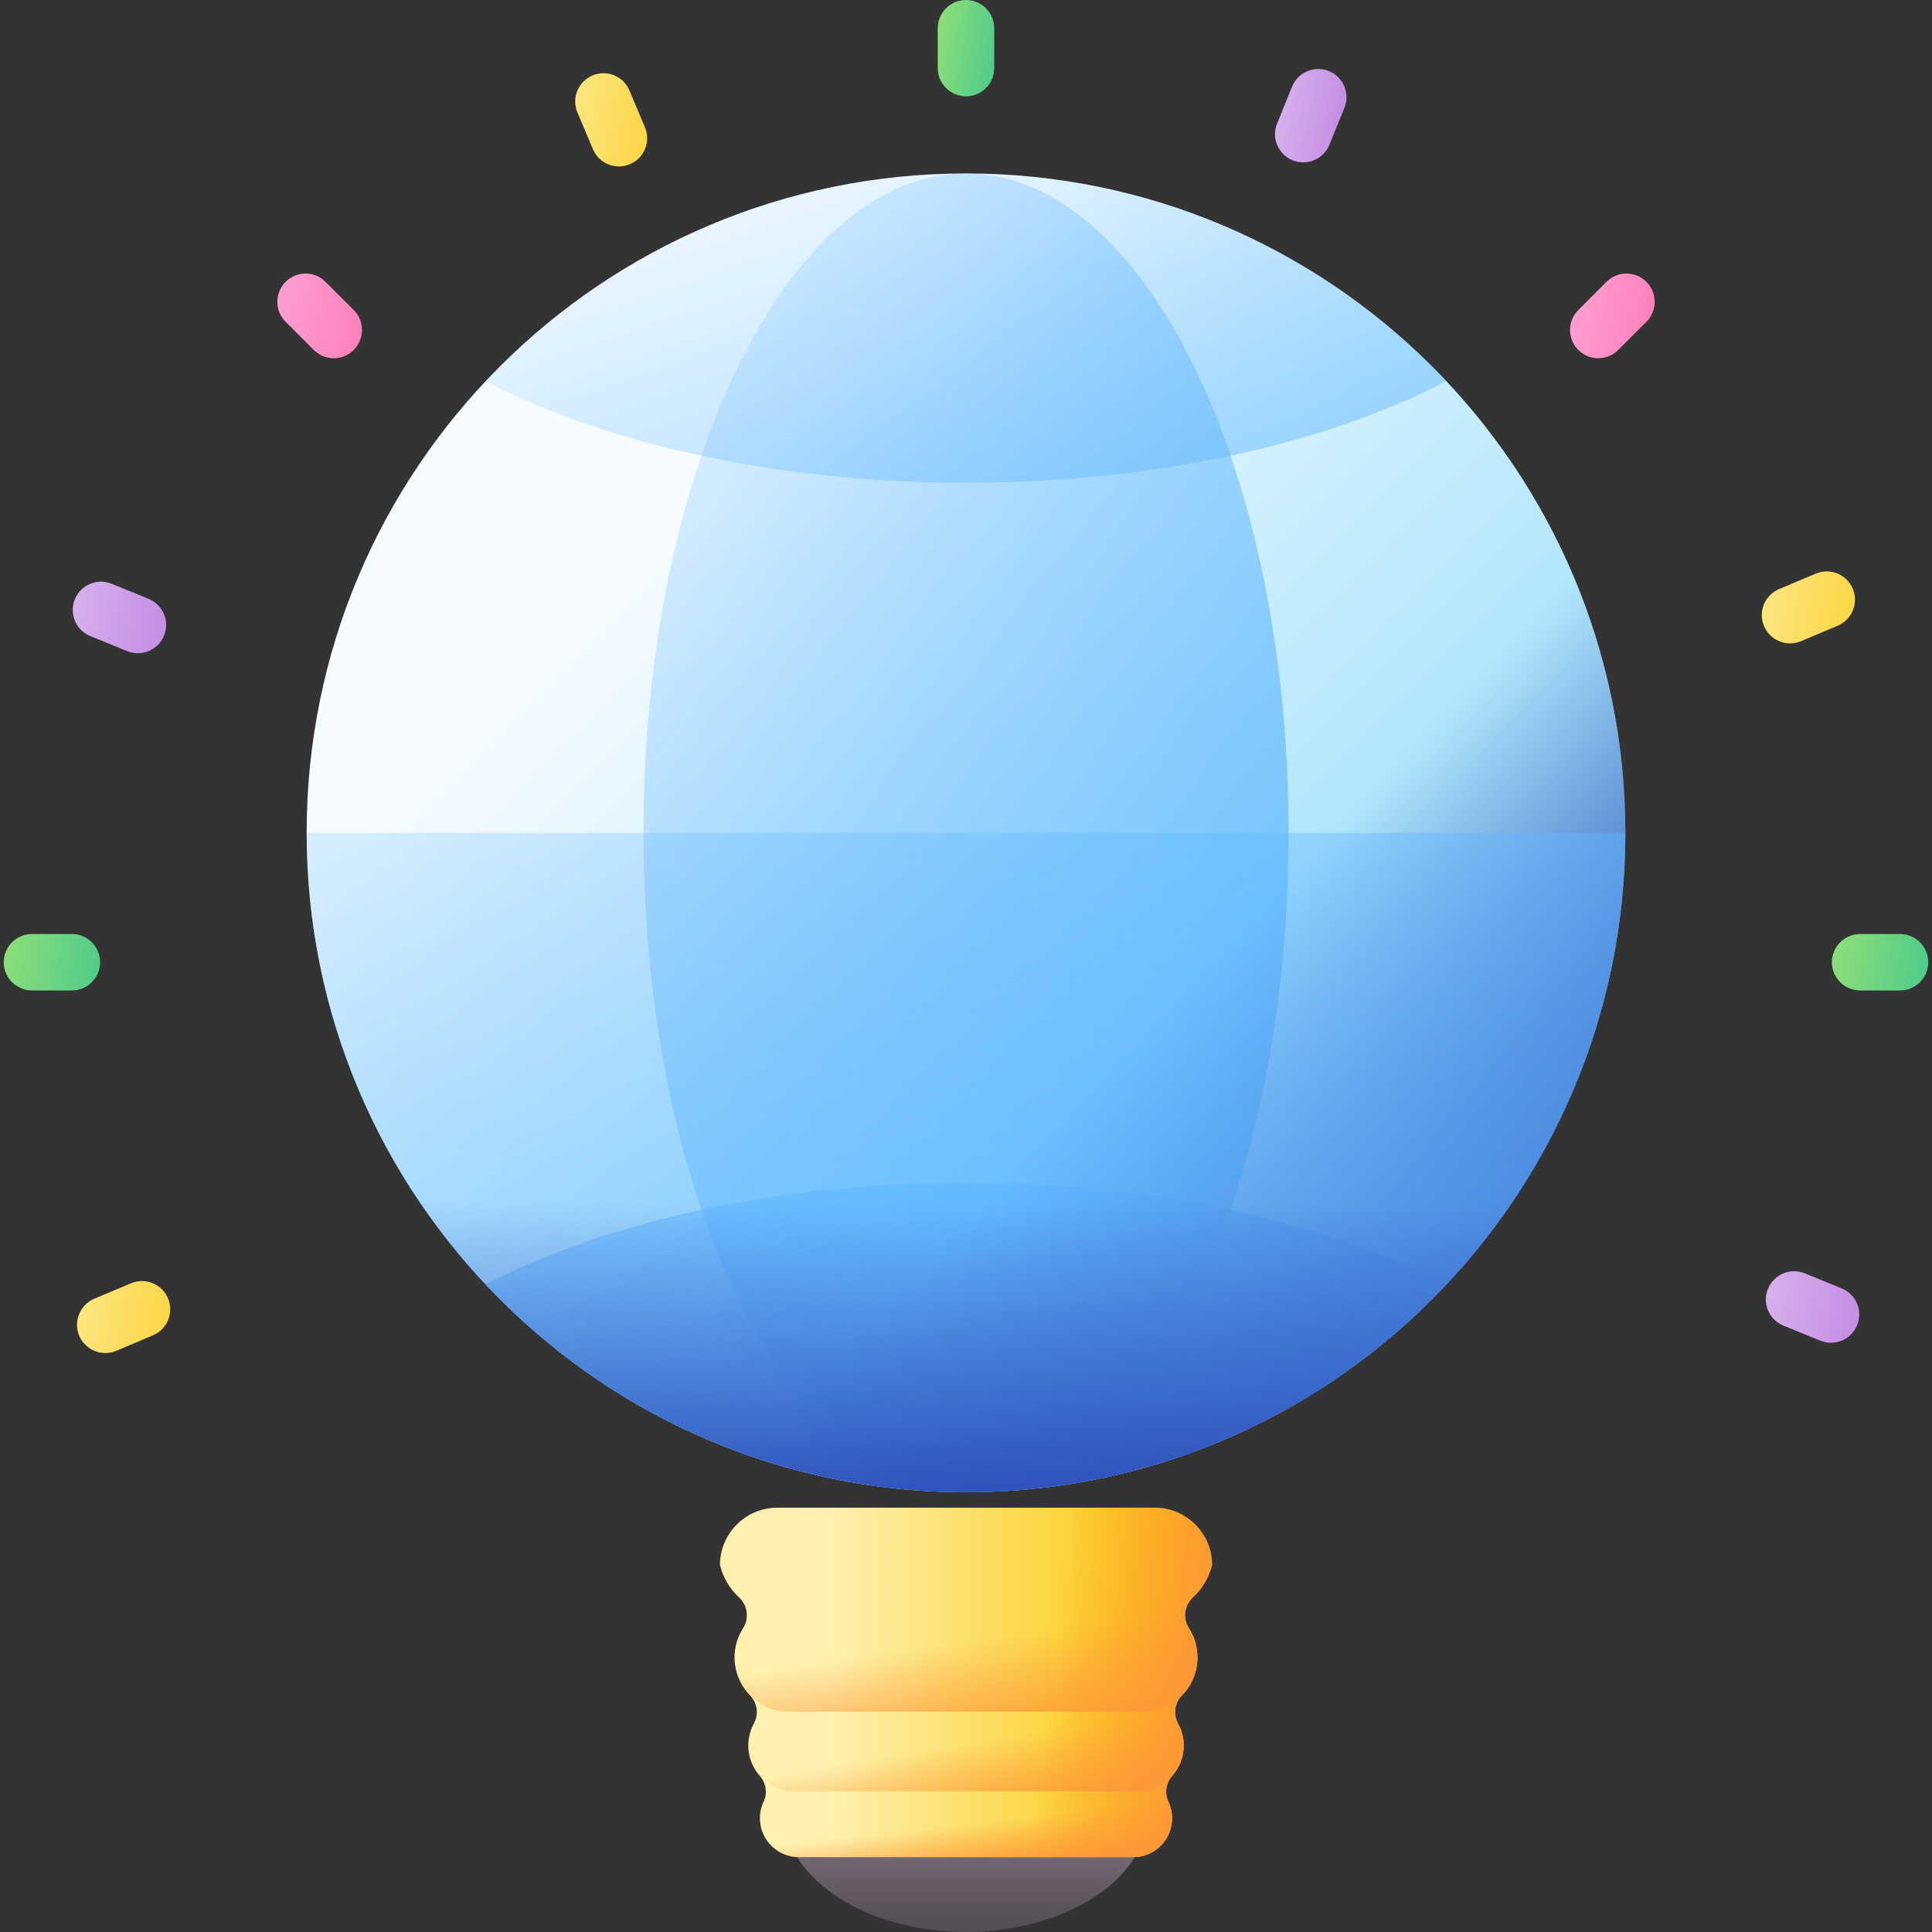
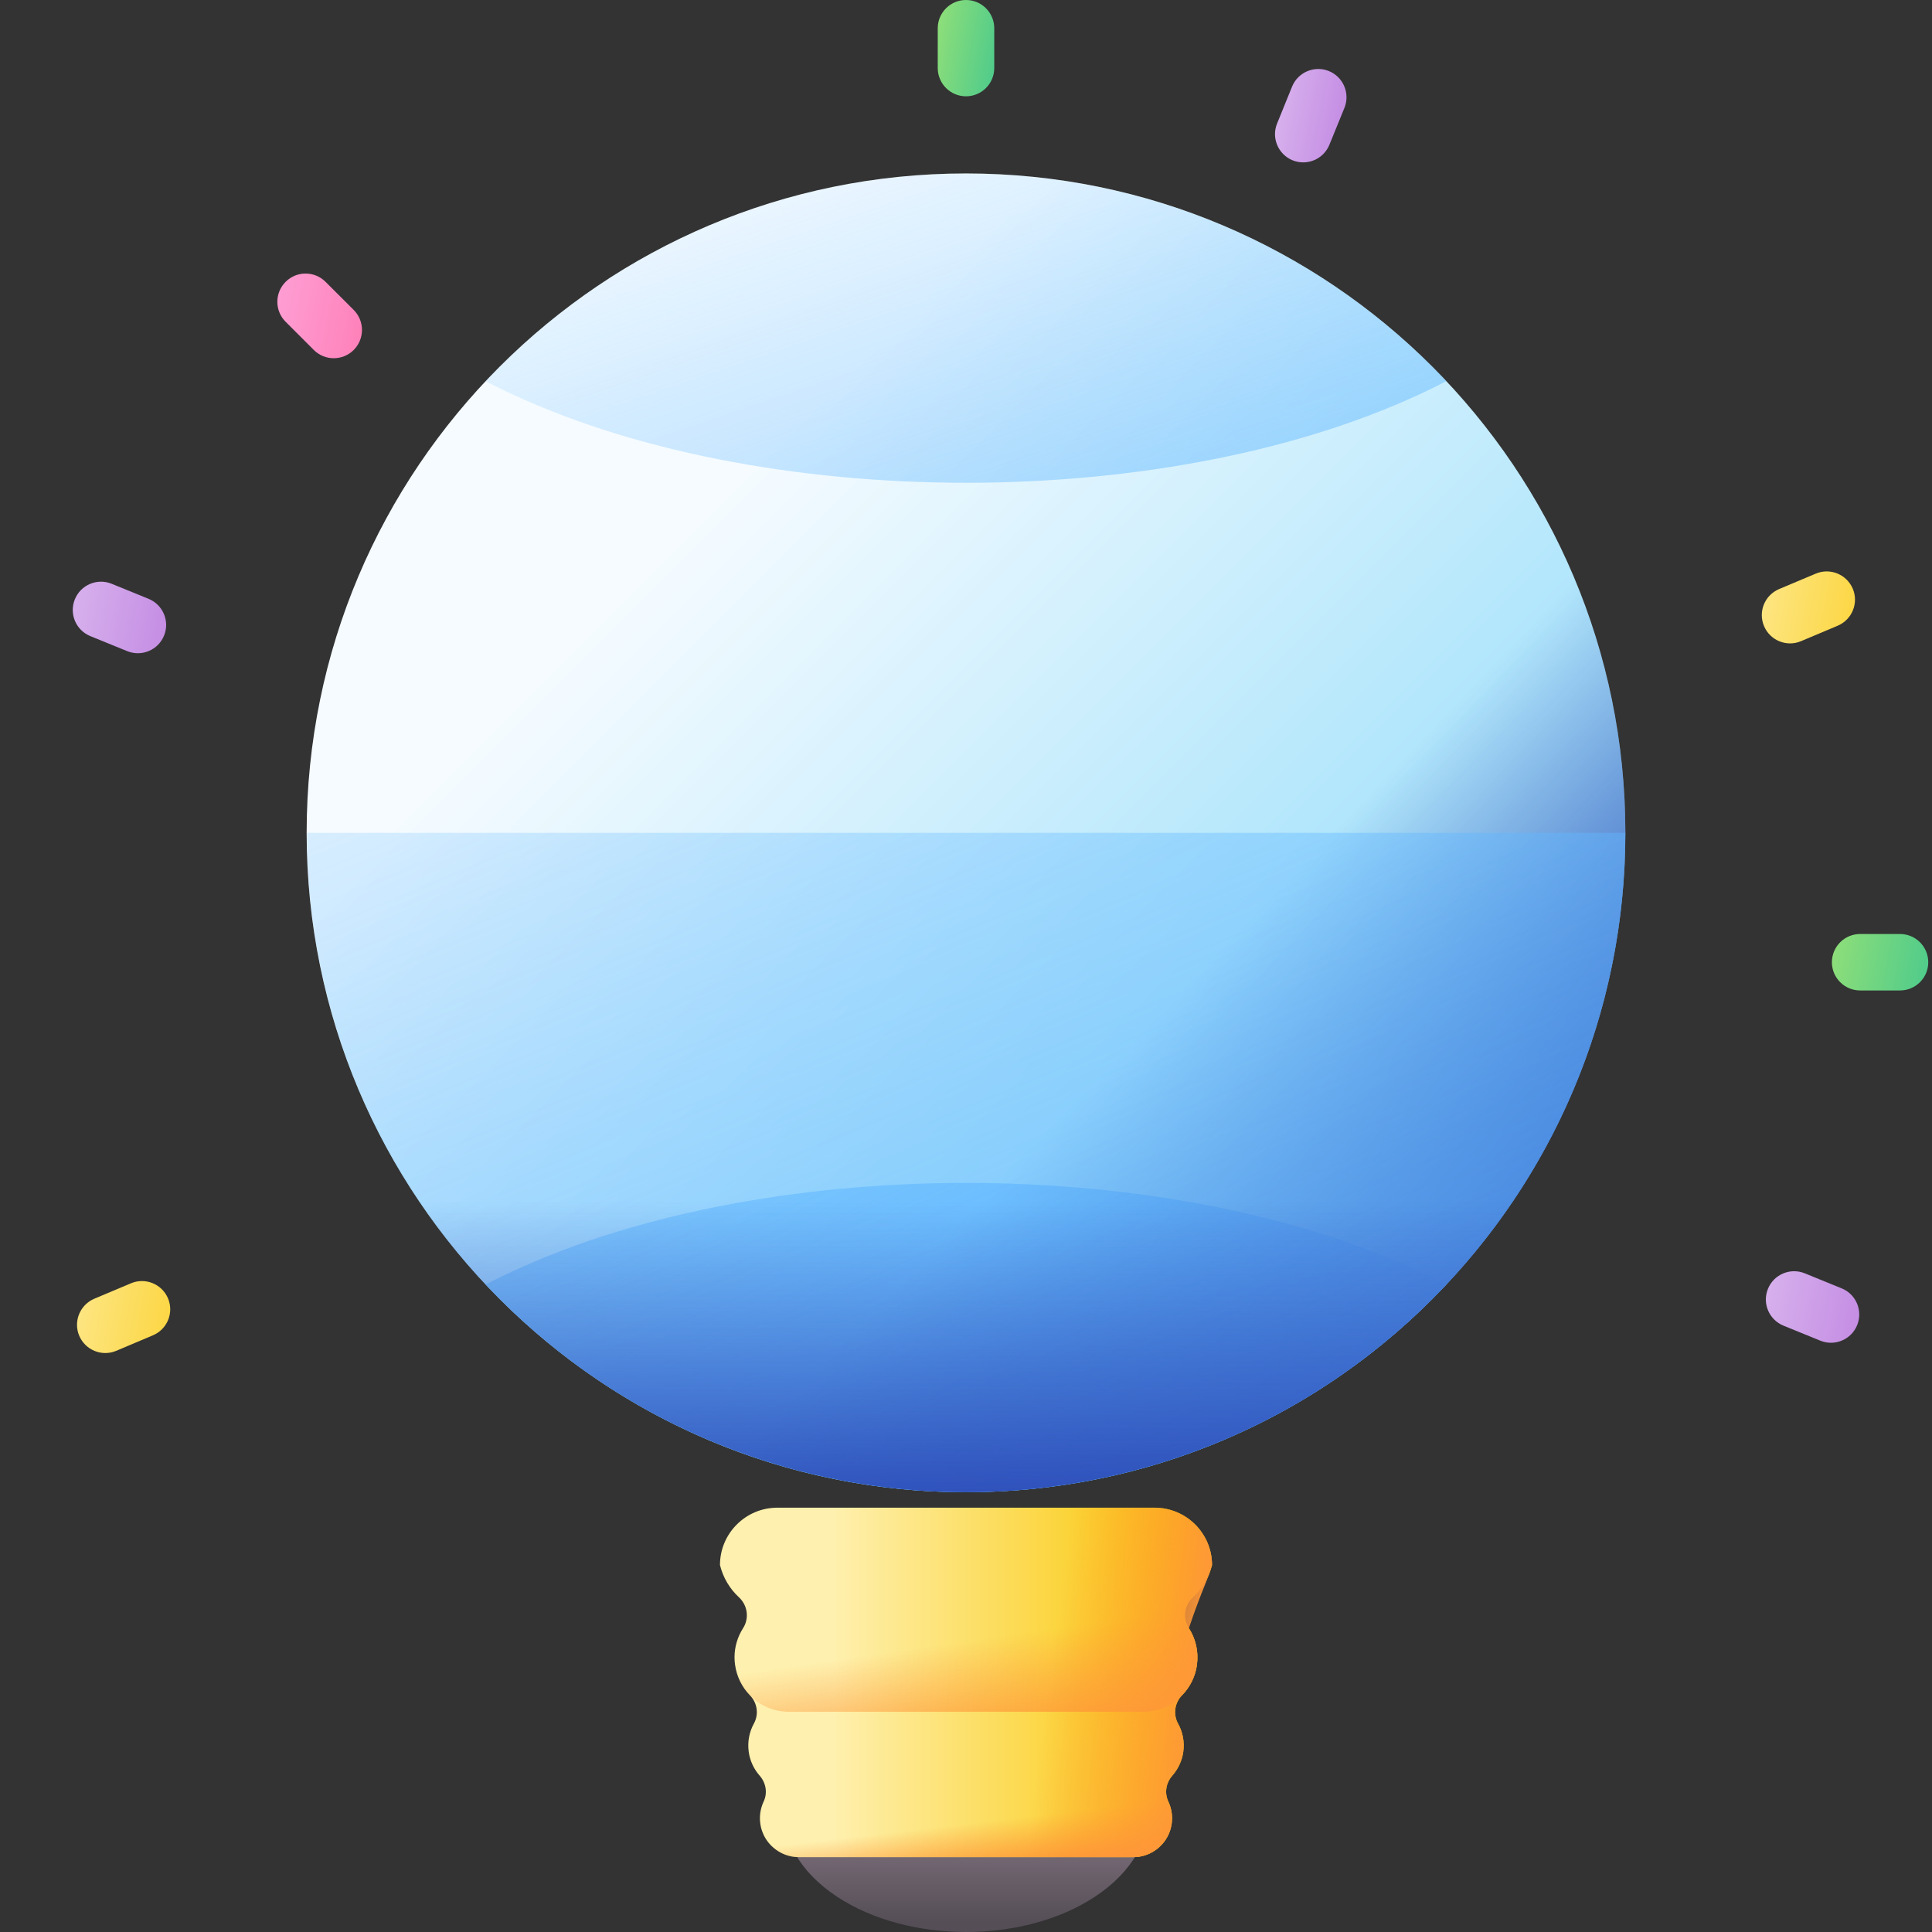
<svg xmlns="http://www.w3.org/2000/svg" width="32" height="32" viewBox="0 0 32 32" fill="none">
  <rect x="0" y="0" width="32" height="32" fill="#333333" stroke="none" />
  <g clip-path="url(#clip0_151_14549)">
    <path d="M13.862 31.414C15.043 32.195 16.957 32.195 18.138 31.414C18.768 30.997 19.062 30.442 19.019 29.895H12.981C12.938 30.442 13.232 30.997 13.862 31.414Z" fill="url(#paint0_linear_151_14549)" />
    <path d="M16 24.716C22.032 24.716 26.921 19.826 26.921 13.794C26.921 7.763 22.032 2.873 16 2.873C9.968 2.873 5.079 7.763 5.079 13.794C5.079 19.826 9.968 24.716 16 24.716Z" fill="url(#paint1_linear_151_14549)" />
-     <path d="M16 24.716C18.951 24.716 21.343 19.826 21.343 13.794C21.343 7.763 18.951 2.873 16 2.873C13.049 2.873 10.658 7.763 10.658 13.794C10.658 19.826 13.049 24.716 16 24.716Z" fill="url(#paint2_linear_151_14549)" />
    <path d="M23.722 21.517C23.802 21.438 23.879 21.357 23.956 21.276C23.879 21.236 23.802 21.197 23.722 21.158C19.457 19.071 12.542 19.071 8.277 21.158C8.198 21.197 8.12 21.236 8.044 21.276C8.12 21.357 8.198 21.438 8.277 21.517C12.542 25.782 19.457 25.782 23.722 21.517Z" fill="url(#paint3_linear_151_14549)" />
    <path d="M8.277 6.072C8.198 6.151 8.12 6.232 8.044 6.313C8.12 6.353 8.198 6.392 8.277 6.431C12.542 8.518 19.457 8.518 23.722 6.431C23.802 6.392 23.879 6.353 23.956 6.313C23.879 6.232 23.802 6.151 23.722 6.072C19.457 1.807 12.542 1.807 8.277 6.072Z" fill="url(#paint4_linear_151_14549)" />
    <path d="M6.271 18.757C6.778 19.751 7.445 20.685 8.277 21.517C12.542 25.782 19.457 25.782 23.723 21.517C27.988 17.252 27.988 10.337 23.723 6.072C22.89 5.24 21.957 4.572 20.962 4.065L6.271 18.757Z" fill="url(#paint5_linear_151_14549)" />
    <path d="M26.921 13.794C26.921 16.59 25.855 19.384 23.723 21.517C19.458 25.782 12.543 25.782 8.277 21.517C6.145 19.384 5.08 16.59 5.08 13.794H26.921Z" fill="url(#paint6_linear_151_14549)" />
    <path d="M8.277 21.517C12.542 25.782 19.457 25.782 23.723 21.517C26 19.239 27.061 16.206 26.905 13.224H5.094C4.939 16.206 6 19.239 8.277 21.517Z" fill="url(#paint7_linear_151_14549)" />
    <path d="M16 0C15.742 0 15.532 0.209 15.532 0.468V1.127C15.532 1.386 15.742 1.595 16 1.595C16.258 1.595 16.468 1.386 16.468 1.127V0.468C16.468 0.209 16.258 0 16 0Z" fill="url(#paint8_linear_151_14549)" />
    <path d="M31.47 15.47H30.81C30.552 15.47 30.342 15.679 30.342 15.938C30.342 16.196 30.552 16.405 30.81 16.405H31.47C31.728 16.405 31.938 16.196 31.938 15.938C31.938 15.679 31.728 15.47 31.47 15.47Z" fill="url(#paint9_linear_151_14549)" />
-     <path d="M1.658 15.938C1.658 15.679 1.448 15.47 1.19 15.47H0.53C0.272 15.47 0.062 15.679 0.062 15.938C0.062 16.196 0.272 16.405 0.53 16.405H1.19C1.448 16.405 1.658 16.196 1.658 15.938Z" fill="url(#paint10_linear_151_14549)" />
-     <path d="M26.608 4.668L26.142 5.135C25.959 5.317 25.959 5.613 26.142 5.796C26.324 5.979 26.62 5.979 26.803 5.796L27.27 5.33C27.452 5.147 27.452 4.851 27.27 4.668C27.087 4.485 26.791 4.485 26.608 4.668Z" fill="url(#paint11_linear_151_14549)" />
    <path d="M5.392 4.668C5.209 4.485 4.913 4.485 4.731 4.668C4.548 4.851 4.548 5.147 4.731 5.33L5.197 5.796C5.38 5.979 5.676 5.979 5.859 5.796C6.041 5.613 6.041 5.317 5.859 5.134L5.392 4.668Z" fill="url(#paint12_linear_151_14549)" />
    <path d="M22.019 2.398L22.268 1.787C22.365 1.548 22.25 1.275 22.011 1.177C21.772 1.08 21.499 1.195 21.401 1.434L21.153 2.045C21.055 2.284 21.17 2.557 21.409 2.655C21.649 2.752 21.922 2.637 22.019 2.398Z" fill="url(#paint13_linear_151_14549)" />
    <path d="M30.503 21.339L29.892 21.09C29.653 20.993 29.38 21.108 29.283 21.347C29.185 21.586 29.3 21.859 29.54 21.957L30.151 22.206C30.39 22.303 30.663 22.188 30.76 21.949C30.858 21.709 30.743 21.436 30.503 21.339Z" fill="url(#paint14_linear_151_14549)" />
    <path d="M1.496 10.536L2.107 10.785C2.347 10.882 2.62 10.767 2.717 10.528C2.815 10.289 2.7 10.016 2.46 9.918L1.849 9.669C1.61 9.572 1.337 9.687 1.24 9.926C1.142 10.166 1.257 10.438 1.496 10.536Z" fill="url(#paint15_linear_151_14549)" />
    <path d="M29.83 10.62L30.438 10.364C30.676 10.263 30.788 9.989 30.688 9.751C30.587 9.513 30.313 9.401 30.075 9.501L29.467 9.757C29.229 9.858 29.117 10.132 29.218 10.37C29.318 10.608 29.592 10.72 29.83 10.62Z" fill="url(#paint16_linear_151_14549)" />
    <path d="M2.17 21.255L1.562 21.511C1.324 21.612 1.212 21.886 1.312 22.124C1.413 22.362 1.687 22.474 1.925 22.374L2.533 22.117C2.771 22.017 2.883 21.743 2.783 21.505C2.682 21.267 2.408 21.155 2.17 21.255Z" fill="url(#paint17_linear_151_14549)" />
-     <path d="M10.433 2.72C10.671 2.62 10.783 2.345 10.682 2.107L10.426 1.499C10.326 1.261 10.052 1.149 9.813 1.25C9.575 1.35 9.464 1.624 9.564 1.862L9.82 2.47C9.92 2.709 10.195 2.82 10.433 2.72Z" fill="url(#paint18_linear_151_14549)" />
    <path d="M20.075 25.922C20.075 25.398 19.649 24.972 19.124 24.972H12.876C12.351 24.972 11.925 25.398 11.925 25.922C11.977 26.133 12.089 26.318 12.241 26.458C12.383 26.59 12.412 26.805 12.308 26.967C12.218 27.108 12.166 27.274 12.166 27.45C12.166 27.491 12.169 27.533 12.175 27.575C12.202 27.771 12.291 27.945 12.42 28.078C12.543 28.204 12.572 28.393 12.487 28.547C12.412 28.684 12.378 28.846 12.401 29.015C12.422 29.167 12.487 29.302 12.582 29.41C12.687 29.529 12.716 29.698 12.648 29.84C12.597 29.95 12.575 30.074 12.593 30.204C12.6 30.259 12.615 30.313 12.636 30.363C12.674 30.456 12.734 30.537 12.808 30.601C12.922 30.701 13.07 30.76 13.232 30.76H18.769C19.035 30.76 19.266 30.599 19.364 30.363C19.385 30.313 19.399 30.259 19.407 30.204C19.425 30.074 19.403 29.95 19.352 29.84C19.284 29.698 19.312 29.529 19.418 29.41C19.512 29.302 19.578 29.167 19.599 29.015C19.622 28.846 19.588 28.684 19.512 28.547C19.428 28.393 19.456 28.204 19.579 28.078C19.645 28.011 19.699 27.934 19.741 27.85C19.783 27.766 19.812 27.673 19.825 27.575C19.855 27.352 19.803 27.14 19.692 26.967C19.586 26.803 19.616 26.59 19.758 26.458C19.91 26.318 20.023 26.133 20.075 25.922Z" fill="url(#paint19_linear_151_14549)" />
    <path d="M18.769 30.76H13.231C12.84 30.76 12.539 30.415 12.593 30.027C12.637 29.709 12.909 29.471 13.231 29.471H18.769C19.09 29.471 19.363 29.709 19.407 30.027C19.461 30.415 19.16 30.76 18.769 30.76Z" fill="url(#paint20_linear_151_14549)" />
-     <path d="M18.85 29.668H13.15C12.691 29.668 12.338 29.262 12.401 28.808C12.453 28.434 12.773 28.155 13.15 28.155H18.85C19.227 28.155 19.547 28.434 19.599 28.808C19.662 29.262 19.309 29.668 18.85 29.668Z" fill="url(#paint21_linear_151_14549)" />
    <path d="M18.934 28.352H13.066C12.52 28.352 12.1 27.869 12.175 27.329C12.236 26.884 12.617 26.552 13.066 26.552H18.934C19.383 26.552 19.764 26.884 19.825 27.329C19.9 27.869 19.48 28.352 18.934 28.352Z" fill="url(#paint22_linear_151_14549)" />
-     <path d="M19.124 24.972H15.217V30.76H18.769C19.035 30.76 19.266 30.599 19.364 30.363C19.385 30.313 19.399 30.26 19.407 30.204C19.424 30.074 19.403 29.95 19.352 29.841C19.284 29.698 19.312 29.529 19.417 29.41C19.512 29.302 19.577 29.167 19.599 29.015C19.622 28.846 19.588 28.684 19.512 28.547C19.427 28.393 19.456 28.204 19.579 28.078C19.644 28.011 19.699 27.935 19.74 27.85C19.782 27.766 19.811 27.673 19.825 27.575C19.855 27.353 19.803 27.14 19.692 26.967C19.586 26.803 19.615 26.59 19.758 26.458C19.91 26.318 20.022 26.133 20.075 25.922C20.075 25.398 19.649 24.972 19.124 24.972Z" fill="url(#paint23_linear_151_14549)" />
+     <path d="M19.124 24.972H15.217V30.76H18.769C19.035 30.76 19.266 30.599 19.364 30.363C19.385 30.313 19.399 30.26 19.407 30.204C19.424 30.074 19.403 29.95 19.352 29.841C19.284 29.698 19.312 29.529 19.417 29.41C19.512 29.302 19.577 29.167 19.599 29.015C19.622 28.846 19.588 28.684 19.512 28.547C19.427 28.393 19.456 28.204 19.579 28.078C19.644 28.011 19.699 27.935 19.74 27.85C19.782 27.766 19.811 27.673 19.825 27.575C19.855 27.353 19.803 27.14 19.692 26.967C19.91 26.318 20.022 26.133 20.075 25.922C20.075 25.398 19.649 24.972 19.124 24.972Z" fill="url(#paint23_linear_151_14549)" />
  </g>
  <defs>
    <linearGradient id="paint0_linear_151_14549" x1="16" y1="30.468" x2="16" y2="31.848" gradientUnits="userSpaceOnUse">
      <stop stop-color="#7A6D79" />
      <stop offset="1" stop-color="#554E56" />
    </linearGradient>
    <linearGradient id="paint1_linear_151_14549" x1="11.204" y1="8.998" x2="22.78" y2="20.574" gradientUnits="userSpaceOnUse">
      <stop stop-color="#F5FBFF" />
      <stop offset="1" stop-color="#91DCFA" />
    </linearGradient>
    <linearGradient id="paint2_linear_151_14549" x1="5.387" y1="6.937" x2="26.1" y2="20.321" gradientUnits="userSpaceOnUse">
      <stop stop-color="#60B7FF" stop-opacity="0" />
      <stop offset="1" stop-color="#60B7FF" />
    </linearGradient>
    <linearGradient id="paint3_linear_151_14549" x1="10.947" y1="9.892" x2="17.878" y2="25.506" gradientUnits="userSpaceOnUse">
      <stop stop-color="#60B7FF" stop-opacity="0" />
      <stop offset="1" stop-color="#60B7FF" />
    </linearGradient>
    <linearGradient id="paint4_linear_151_14549" x1="14.343" y1="1.44" x2="19.76" y2="17.373" gradientUnits="userSpaceOnUse">
      <stop stop-color="#60B7FF" stop-opacity="0" />
      <stop offset="1" stop-color="#60B7FF" />
    </linearGradient>
    <linearGradient id="paint5_linear_151_14549" x1="19.169" y1="16.825" x2="24.288" y2="21.718" gradientUnits="userSpaceOnUse">
      <stop stop-color="#2740B0" stop-opacity="0" />
      <stop offset="1" stop-color="#2740B0" />
    </linearGradient>
    <linearGradient id="paint6_linear_151_14549" x1="11.334" y1="3.796" x2="24.119" y2="34.22" gradientUnits="userSpaceOnUse">
      <stop stop-color="#60B7FF" stop-opacity="0" />
      <stop offset="1" stop-color="#60B7FF" />
    </linearGradient>
    <linearGradient id="paint7_linear_151_14549" x1="16" y1="19.895" x2="16" y2="25.751" gradientUnits="userSpaceOnUse">
      <stop stop-color="#2740B0" stop-opacity="0" />
      <stop offset="1" stop-color="#2740B0" />
    </linearGradient>
    <linearGradient id="paint8_linear_151_14549" x1="14.675" y1="0.547" x2="17.753" y2="1.129" gradientUnits="userSpaceOnUse">
      <stop stop-color="#BBEC6C" />
      <stop offset="1" stop-color="#0AB69F" />
    </linearGradient>
    <linearGradient id="paint9_linear_151_14549" x1="29.157" y1="15.562" x2="33.763" y2="16.434" gradientUnits="userSpaceOnUse">
      <stop stop-color="#BBEC6C" />
      <stop offset="1" stop-color="#0AB69F" />
    </linearGradient>
    <linearGradient id="paint10_linear_151_14549" x1="-1.122" y1="15.562" x2="3.483" y2="16.434" gradientUnits="userSpaceOnUse">
      <stop stop-color="#BBEC6C" />
      <stop offset="1" stop-color="#0AB69F" />
    </linearGradient>
    <linearGradient id="paint11_linear_151_14549" x1="25.069" y1="4.923" x2="28.87" y2="5.642" gradientUnits="userSpaceOnUse">
      <stop stop-color="#FEAEE1" />
      <stop offset="0.196" stop-color="#FEA3D7" />
      <stop offset="0.537" stop-color="#FE87BF" />
      <stop offset="0.979" stop-color="#FE5996" />
      <stop offset="1" stop-color="#FE5694" />
    </linearGradient>
    <linearGradient id="paint12_linear_151_14549" x1="3.441" y1="4.881" x2="7.747" y2="5.696" gradientUnits="userSpaceOnUse">
      <stop stop-color="#FEAEE1" />
      <stop offset="0.196" stop-color="#FEA3D7" />
      <stop offset="0.537" stop-color="#FE87BF" />
      <stop offset="0.979" stop-color="#FE5996" />
      <stop offset="1" stop-color="#FE5694" />
    </linearGradient>
    <linearGradient id="paint13_linear_151_14549" x1="20.375" y1="1.663" x2="23.477" y2="2.25" gradientUnits="userSpaceOnUse">
      <stop stop-color="#E5CAF3" />
      <stop offset="1" stop-color="#AF66DA" />
    </linearGradient>
    <linearGradient id="paint14_linear_151_14549" x1="28.041" y1="21.273" x2="32.642" y2="22.144" gradientUnits="userSpaceOnUse">
      <stop stop-color="#E5CAF3" />
      <stop offset="1" stop-color="#AF66DA" />
    </linearGradient>
    <linearGradient id="paint15_linear_151_14549" x1="-0.002" y1="9.852" x2="4.599" y2="10.723" gradientUnits="userSpaceOnUse">
      <stop stop-color="#E5CAF3" />
      <stop offset="1" stop-color="#AF66DA" />
    </linearGradient>
    <linearGradient id="paint16_linear_151_14549" x1="28.093" y1="9.709" x2="32.412" y2="10.526" gradientUnits="userSpaceOnUse">
      <stop stop-color="#FEF0AE" />
      <stop offset="1" stop-color="#FAC600" />
    </linearGradient>
    <linearGradient id="paint17_linear_151_14549" x1="0.188" y1="21.463" x2="4.507" y2="22.28" gradientUnits="userSpaceOnUse">
      <stop stop-color="#FEF0AE" />
      <stop offset="1" stop-color="#FAC600" />
    </linearGradient>
    <linearGradient id="paint18_linear_151_14549" x1="8.496" y1="1.677" x2="12.276" y2="2.392" gradientUnits="userSpaceOnUse">
      <stop stop-color="#FEF0AE" />
      <stop offset="1" stop-color="#FAC600" />
    </linearGradient>
    <linearGradient id="paint19_linear_151_14549" x1="13.805" y1="27.866" x2="19.634" y2="27.866" gradientUnits="userSpaceOnUse">
      <stop stop-color="#FEF0AE" />
      <stop offset="1" stop-color="#FAC600" />
    </linearGradient>
    <linearGradient id="paint20_linear_151_14549" x1="16.011" y1="30.207" x2="16.107" y2="31.028" gradientUnits="userSpaceOnUse">
      <stop stop-color="#FE9738" stop-opacity="0" />
      <stop offset="1" stop-color="#FE9738" />
    </linearGradient>
    <linearGradient id="paint21_linear_151_14549" x1="15.994" y1="28.878" x2="16.224" y2="30.239" gradientUnits="userSpaceOnUse">
      <stop stop-color="#FE9738" stop-opacity="0" />
      <stop offset="1" stop-color="#FE9738" />
    </linearGradient>
    <linearGradient id="paint22_linear_151_14549" x1="15.962" y1="27.188" x2="16.232" y2="29.06" gradientUnits="userSpaceOnUse">
      <stop stop-color="#FE9738" stop-opacity="0" />
      <stop offset="1" stop-color="#FE9738" />
    </linearGradient>
    <linearGradient id="paint23_linear_151_14549" x1="17.358" y1="27.886" x2="19.829" y2="28.203" gradientUnits="userSpaceOnUse">
      <stop stop-color="#FE9738" stop-opacity="0" />
      <stop offset="1" stop-color="#FE9738" />
    </linearGradient>
    <clipPath id="clip0_151_14549">
      <rect width="32" height="32" fill="white" />
    </clipPath>
  </defs>
</svg>